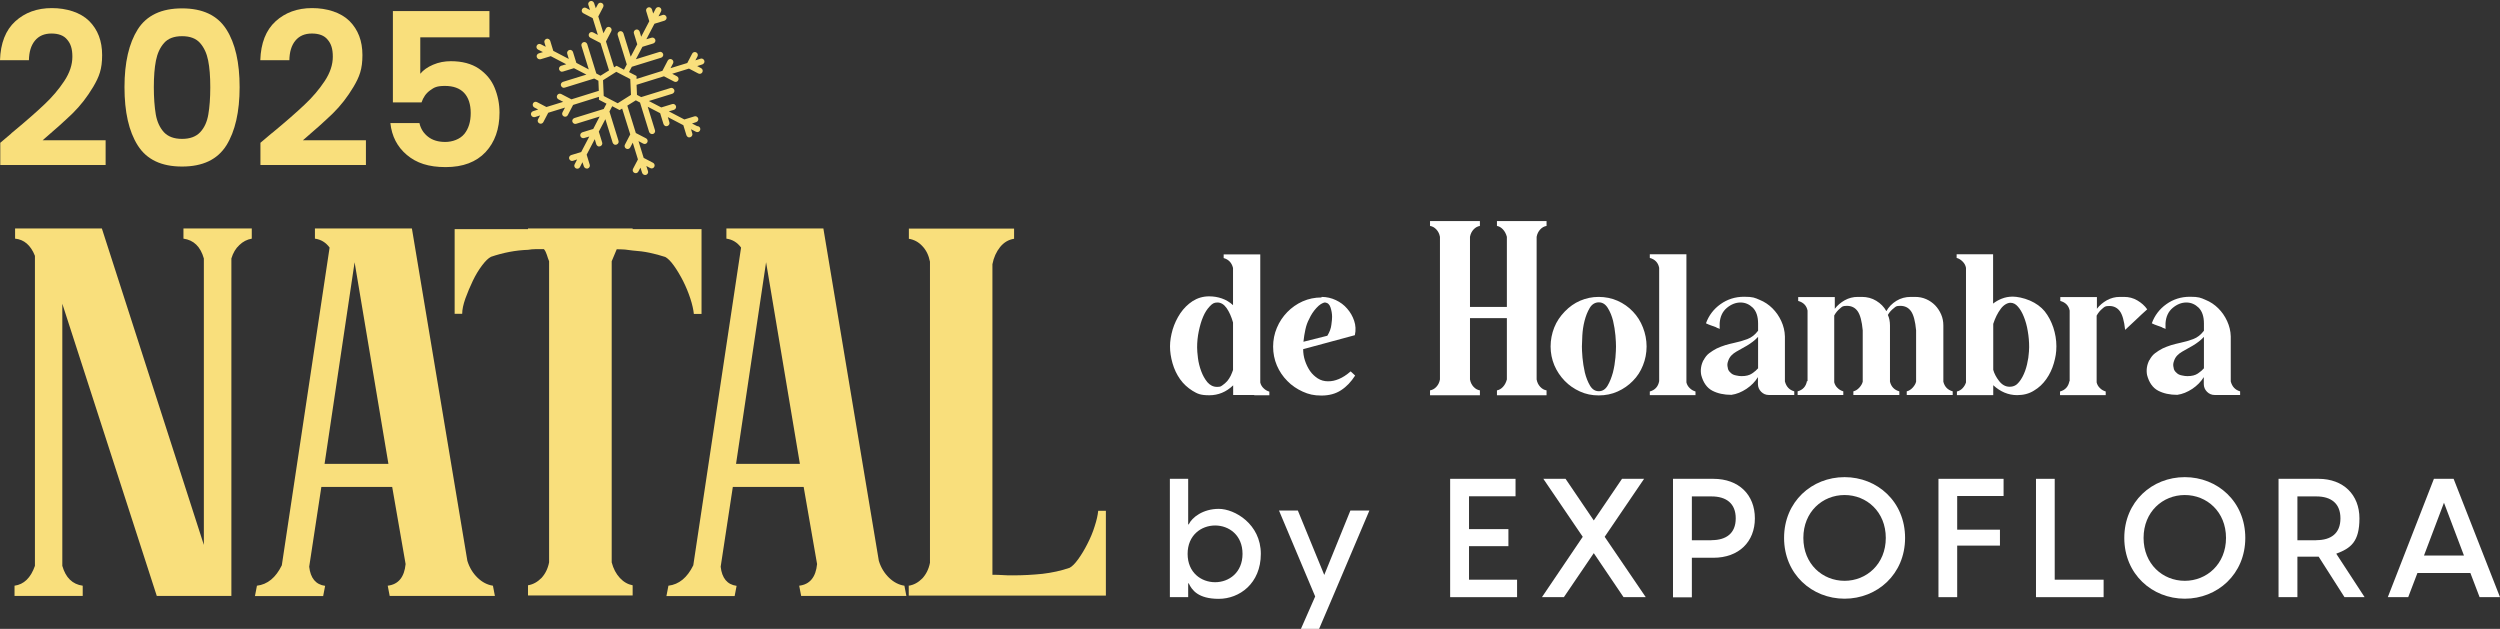
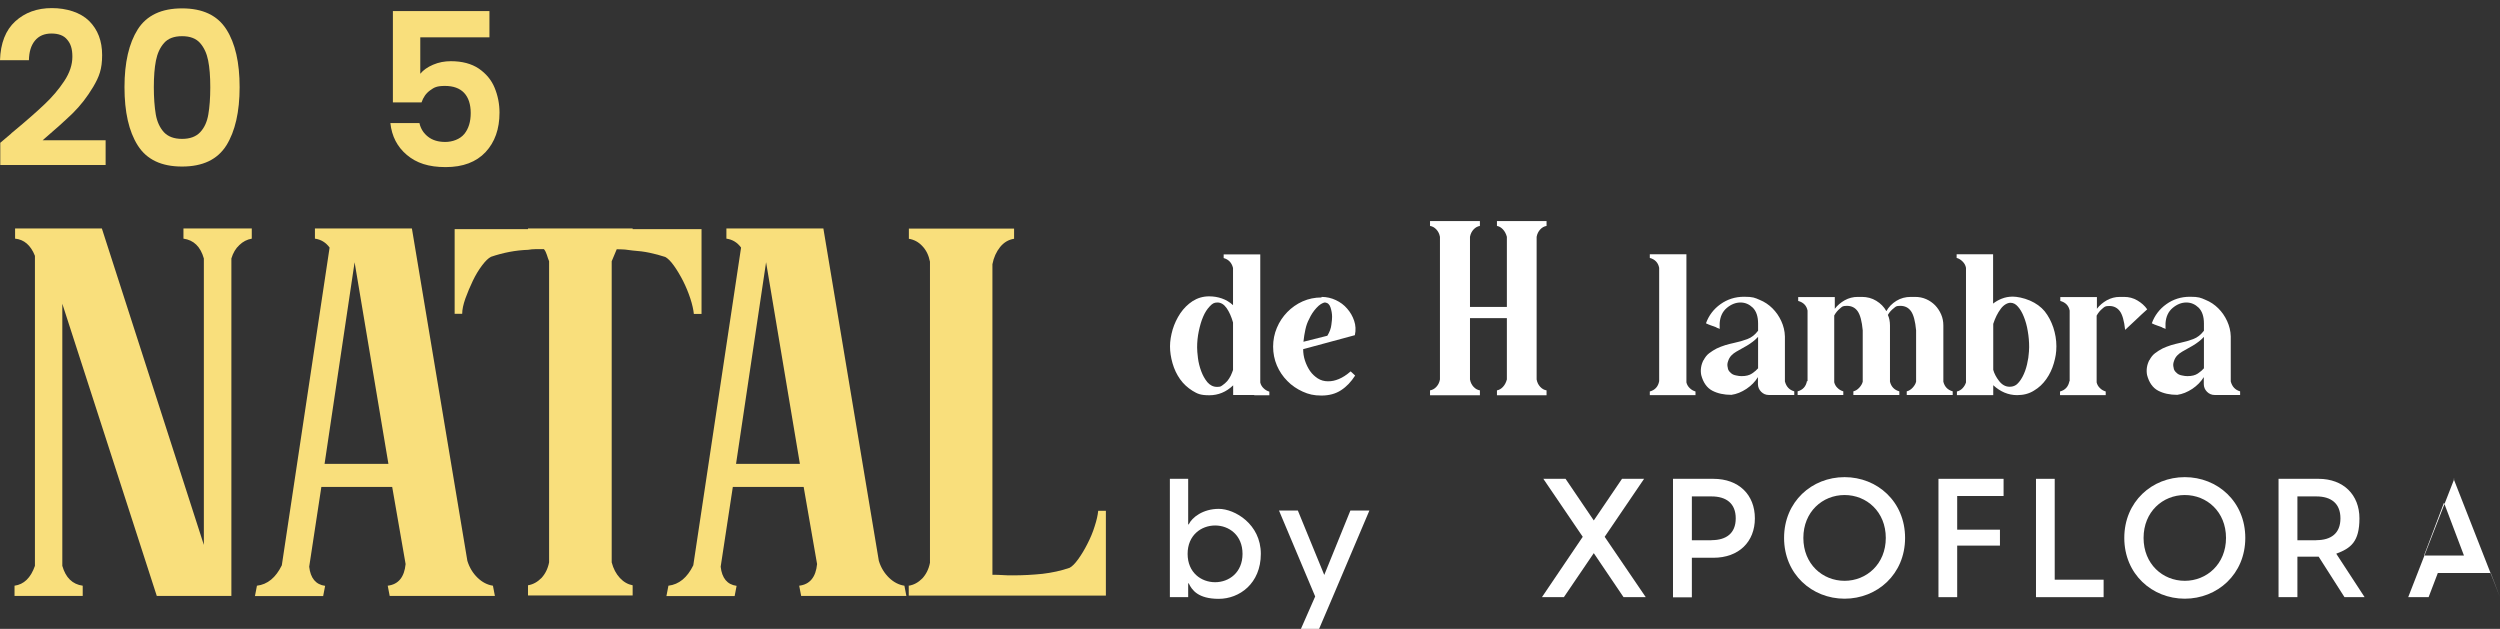
<svg xmlns="http://www.w3.org/2000/svg" id="Camada_1" version="1.1" viewBox="0 0 1789.3 450.1">
  <rect x="0" y="0" width="1789.3" height="450.1" fill="#333333" stroke="none" />
  <defs>
    <style>
      .st0 {
        fill: #f9df7c;
      }

      .st1 {
        fill: #fff;
      }
    </style>
  </defs>
  <g>
    <path class="st1" d="M850.4,342.7v32.6h.4c2.3-4.9,10.1-11.1,21.5-11.1s30.1,10.9,30.1,32.2-15.4,32.2-30.1,32.2-19.2-6.2-21.5-11.1h-.4v9.9h-13.1v-84.7h13.1ZM869.7,416.7c9.9,0,19.6-6.9,19.6-20.3s-9.7-20.3-19.6-20.3-19.7,6.9-19.7,20.3,9.7,20.3,19.7,20.3" />
    <polygon class="st1" points="941.3 426.9 915.4 365.4 928.9 365.4 947.8 411.5 966.5 365.4 980.1 365.4 953.8 427.4 944.1 450.1 931.1 450.1 941.3 426.9" />
-     <polygon class="st1" points="1037.9 342.7 1084.7 342.7 1084.7 355.2 1051.4 355.2 1051.4 378.7 1079.6 378.7 1079.6 390.9 1051.4 390.9 1051.4 414.9 1085.8 414.9 1085.8 427.4 1037.9 427.4 1037.9 342.7" />
    <polygon class="st1" points="1140.7 395.9 1119.3 427.4 1103.6 427.4 1132.8 384.2 1104.6 342.7 1120.5 342.7 1140.7 372.5 1160.9 342.7 1176.7 342.7 1148.5 384.2 1177.9 427.4 1162 427.4 1140.7 395.9" />
    <path class="st1" d="M1197.4,342.7h28.9c18.3,0,29.7,11.5,29.7,28.3s-11.5,28.2-29.7,28.2h-15.4v28.3h-13.5v-84.7ZM1225,386.6c10.4,0,17.3-4.8,17.3-15.6s-6.9-15.7-17.3-15.7h-14.1v31.4h14.1Z" />
    <path class="st1" d="M1276.9,385c0-26,19.9-43.5,43.3-43.5s43.3,17.5,43.3,43.5-20,43.5-43.3,43.5-43.3-17.5-43.3-43.5M1320.2,415.7c15.7,0,29.5-12,29.5-30.7s-13.7-30.7-29.5-30.7-29.5,12-29.5,30.7,13.7,30.7,29.5,30.7" />
    <polygon class="st1" points="1387.4 342.7 1434 342.7 1434 355 1400.8 355 1400.8 379.1 1431.4 379.1 1431.4 390.5 1400.8 390.5 1400.8 427.4 1387.4 427.4 1387.4 342.7" />
    <polygon class="st1" points="1457.2 342.7 1470.6 342.7 1470.6 414.9 1505.6 414.9 1505.6 427.4 1457.2 427.4 1457.2 342.7" />
    <path class="st1" d="M1520.4,385c0-26,19.9-43.5,43.3-43.5s43.3,17.5,43.3,43.5-20,43.5-43.3,43.5-43.3-17.5-43.3-43.5M1563.7,415.7c15.7,0,29.5-12,29.5-30.7s-13.7-30.7-29.5-30.7-29.5,12-29.5,30.7,13.7,30.7,29.5,30.7" />
    <path class="st1" d="M1659.6,398.4h-15.3v29h-13.5v-84.7h28.6c17.9,0,29.3,11.5,29.3,28.3s-6.2,21.4-16.6,25.3l20.3,31.1h-14.4l-18.5-29ZM1657.9,386.6c10.4,0,17.2-4.8,17.2-15.6s-6.8-15.7-17.2-15.7h-13.6v31.4h13.6Z" />
-     <path class="st1" d="M1756.1,342.7l33.2,84.7h-14.6l-6.6-17.3h-37.9l-6.6,17.3h-14.6l33-84.7h14ZM1763.5,397.6l-14.3-37.8-14.3,37.8h28.6Z" />
+     <path class="st1" d="M1756.1,342.7l33.2,84.7l-6.6-17.3h-37.9l-6.6,17.3h-14.6l33-84.7h14ZM1763.5,397.6l-14.3-37.8-14.3,37.8h28.6Z" />
    <path class="st1" d="M865.4,212.1c3.2,0,6.2.5,9.1,1.5,2.9,1,5.6,2.6,8,4.8v-26.6c-.9-3.7-3.1-6.1-6.7-7.1v-2.6h26.2v91.7c.4,1.6,1.2,3,2.4,4.1,1.2,1.2,2.5,1.9,4.1,2.4v2.6h-10.8v-.2h-15.1v-6.9c-5,4.8-10.7,7.1-17.1,7.1s-8.5-1.1-12-3.2c-3.5-2.2-6.5-4.9-8.9-8.3-2.4-3.4-4.2-7.2-5.4-11.4-1.2-4.2-1.8-8.2-1.8-12.1s.7-7.9,1.9-12.1c1.3-4.2,3.1-8,5.5-11.6,2.4-3.5,5.3-6.4,8.8-8.7,3.5-2.2,7.4-3.4,11.9-3.4M856.8,248.5c0,2,.2,4.6.6,7.8.4,3.2,1.2,6.3,2.3,9.3,1.1,3,2.6,5.7,4.4,7.9,1.9,2.2,4.2,3.4,6.9,3.4s2.8-.4,4-1.2c1.2-.8,2.3-1.8,3.4-3,1-1.2,1.8-2.5,2.5-3.9.6-1.4,1.2-2.7,1.6-4v-34c-1.2-4.2-2.7-7.6-4.6-10.3-1.9-2.7-4.1-4-6.6-4s-3.7.9-5.5,2.8c-1.8,1.9-3.4,4.3-4.7,7.4-1.3,3-2.3,6.5-3.1,10.3-.8,3.8-1.2,7.7-1.2,11.6" />
    <path class="st1" d="M945.9,212.5c3.6,0,7,.8,10.2,2.3,3.2,1.5,5.9,3.5,8.1,6.1,2.2,2.5,3.9,5.4,5,8.7,1.1,3.2,1.3,6.7.5,10.3l-37,10c0,2.7.4,5.5,1.3,8.2.9,2.7,2.1,5.2,3.6,7.4,1.5,2.2,3.4,3.9,5.5,5.3,2.2,1.4,4.6,2.1,7.4,2.1s5-.5,7.7-1.6c2.7-1.1,5.5-2.9,8.5-5.5.3.3.7.7,1.3,1.2.6.5,1.2,1.1,1.9,1.8-2.9,4.5-6.2,8-10.1,10.5-3.8,2.5-8.5,3.8-14,3.8s-9.2-.9-13.4-2.8c-4.2-1.9-7.9-4.4-11-7.6-3.2-3.2-5.7-6.9-7.5-11.1-1.8-4.2-2.7-8.8-2.7-13.5s.9-9.3,2.7-13.5c1.8-4.3,4.3-8,7.4-11.2,3.1-3.2,6.8-5.8,11-7.7,4.3-1.9,8.8-2.8,13.5-2.8M948.5,216.4c-2,.3-4.1,1.6-6.3,4-2.2,2.4-3.9,5-5.2,7.9-1.2,2.2-2.1,4.7-2.7,7.5-.6,2.8-1.1,5.7-1.4,8.8l17.1-4.3c1.6-2.6,2.6-5.2,2.9-7.9.4-2.7.5-4.6.5-5.7,0-2.2-.4-4.4-1.1-6.6-.7-2.2-2-3.4-3.9-3.6" />
    <path class="st1" d="M1023.5,282.9v-3.5c1.7-.3,3.2-1.1,4.5-2.5,1.3-1.4,2.2-3.1,2.6-5.3v-102.1c-.4-2.2-1.3-3.9-2.6-5.3-1.3-1.4-2.8-2.2-4.5-2.5v-3.5h35.7v3.5c-1.7.3-3.2,1.1-4.5,2.5-1.3,1.4-2.2,3.1-2.6,5.3v50.2h26.4v-50.2c-.6-2.2-1.5-3.9-2.8-5.3-1.3-1.4-2.7-2.2-4.3-2.5v-3.5h35.5v3.5c-1.7.3-3.2,1.1-4.5,2.5-1.3,1.4-2.2,3.1-2.6,5.3v102.1c.4,2.2,1.3,3.9,2.6,5.3,1.3,1.4,2.8,2.2,4.5,2.5v3.5h-35.5v-3.5c1.6-.3,3-1.1,4.3-2.5,1.3-1.4,2.2-3.1,2.8-5.3v-43.9h-26.4v43.9c.4,2.2,1.3,3.9,2.6,5.3,1.3,1.4,2.8,2.2,4.5,2.5v3.5h-35.7Z" />
-     <path class="st1" d="M1120,222.9c3.2-3.3,6.8-5.9,11-7.7,4.2-1.8,8.6-2.7,13.2-2.7s9.4.9,13.6,2.8c4.2,1.9,7.8,4.4,10.9,7.7,3.1,3.2,5.5,7,7.2,11.4,1.7,4.3,2.6,8.9,2.6,13.6s-.9,9.3-2.6,13.5c-1.7,4.3-4.1,8-7.2,11.1-3.1,3.2-6.7,5.7-10.9,7.6-4.2,1.9-8.7,2.8-13.6,2.8s-9.2-.9-13.4-2.8c-4.2-1.9-7.8-4.4-10.9-7.6-3.1-3.2-5.6-6.9-7.4-11.1-1.8-4.3-2.7-8.8-2.7-13.5s.9-9.3,2.6-13.6c1.7-4.3,4.3-8.1,7.6-11.5M1156.6,248c0-1.7-.1-4.4-.4-7.9-.3-3.5-.9-7-1.7-10.5-.9-3.5-2.1-6.5-3.8-9.2-1.7-2.7-3.8-4-6.4-4s-4.9,1.3-6.5,4c-1.6,2.7-2.8,5.7-3.7,9.2-.9,3.5-1.4,7-1.6,10.5-.2,3.5-.3,6.2-.3,7.9s.1,4.4.4,7.9c.3,3.5.9,7.1,1.7,10.7.9,3.6,2.1,6.7,3.7,9.4,1.6,2.7,3.7,4,6.3,4s4.7-1.3,6.3-4c1.6-2.7,2.8-5.8,3.8-9.4.9-3.6,1.5-7.2,1.8-10.7.3-3.5.4-6.2.4-7.9" />
    <path class="st1" d="M1180.8,182h26.2v91.7c.4,1.6,1.2,3,2.4,4.1,1.2,1.2,2.5,1.9,4.1,2.4v2.6h-32.7v-2.6c3.7-1,6-3.5,6.7-7.4v-81.1c-.7-3.7-3-6.1-6.7-7.1v-2.6Z" />
    <path class="st1" d="M1219.3,257.8c1-2,2.3-3.7,4-5,1.7-1.3,3.5-2.4,5.4-3.4,1.9-.9,4-1.7,6.2-2.4,2.2-.6,4.3-1.2,6.3-1.6,3.3-.7,6.5-1.6,9.4-2.7,3-1.1,5.5-3.1,7.7-6v-5.2c0-5-1.3-8.8-3.8-11.3-2.5-2.4-5.4-3.7-8.8-3.7s-6.7,1.3-9.8,3.9c-3.1,2.6-4.8,6.3-5.1,11v4.1c-.3-.3-.7-.5-1.2-.6-.5-.1-1-.4-1.4-.7-1.2-.4-2.3-.9-3.6-1.3-1.2-.4-2.4-.9-3.6-1.5,2-5.6,5.5-10.2,10.4-13.7,4.9-3.5,10.5-5.3,16.9-5.3s7.6.7,11.1,2.2c3.5,1.4,6.6,3.5,9.2,6.1,2.6,2.6,4.7,5.6,6.3,9.1,1.6,3.5,2.5,7.1,2.6,11v32.2c1,3.8,3.2,6.1,6.7,7.1v2.6h-18.2c-2.2,0-4-.8-5.5-2.3-1.5-1.5-2.3-3.4-2.3-5.5v-5c-2,3.3-4.8,6.1-8.2,8.4-3.5,2.3-7.1,3.8-10.8,4.3-5.3,0-9.9-1-13.7-3-3.8-2-6.5-5.8-7.9-11.2-.7-3.7-.1-7.4,1.7-10.8M1236.6,263.2c.1,1.4.9,2.7,2.4,3.9.7.7,1.9,1.3,3.5,1.6,1.6.4,3,.5,4.1.5,3,0,5.5-.6,7.4-1.9,1.9-1.3,3.3-2.5,4.3-3.7v-22.5c-2.3,2.5-5,4.5-8,6.3-3,1.7-5.6,3.2-7.6,4.3-1.3.7-2.5,1.7-3.6,2.8-1.1,1.2-1.8,2.5-2.3,4.1-.6,1.6-.6,3.1-.2,4.5" />
    <path class="st1" d="M1293.7,272.9v-50.6c-.7-3.6-3-5.9-6.7-6.9v-2.8h26.2v8.4c1.9-2.5,4.3-4.5,7.1-6.1,2.9-1.6,6-2.4,9.3-2.4h3c3.7,0,7.2.9,10.3,2.8,3.1,1.9,5.5,4.3,7.2,7.4,1.7-3,4.1-5.5,7.2-7.4,3.1-1.9,6.5-2.8,10.3-2.8h3c2.9,0,5.5.5,8,1.6,2.5,1.1,4.6,2.6,6.4,4.4,1.8,1.9,3.2,4,4.3,6.5,1.1,2.5,1.6,5.1,1.6,8v40.2c.9,3.6,3.1,5.9,6.7,6.9v2.6h-32.9v-2.6c1.6-.4,3-1.3,4.2-2.6,1.2-1.3,2.1-2.7,2.5-4.3v-36.8c-.6-6.5-1.8-11-3.6-13.6-1.8-2.6-4.4-3.9-7.7-3.9s-3.2.6-4.8,1.8c-1.6,1.2-3,2.8-4.1,4.7,1,2.2,1.5,4.7,1.5,7.6v40.2c.9,3.6,3.1,5.9,6.7,6.9v2.6h-32.9v-2.6c1.6-.4,3-1.3,4.2-2.6,1.2-1.3,2.1-2.7,2.5-4.3v-36.8c-.6-6.5-1.8-11-3.6-13.6-1.8-2.6-4.4-3.9-7.7-3.9s-3.4.6-5,1.9c-1.6,1.3-3,3-4.1,5v47.8c.4,1.6,1.2,3,2.4,4.1,1.2,1.2,2.5,1.9,4.1,2.4v2.6h-32.7v-2.6c3.7-1,6-3.5,6.7-7.4" />
    <path class="st1" d="M1426.5,182v35.3c1.6-1.3,3.6-2.5,6.1-3.5,2.5-1,5.1-1.5,8-1.5s7.8.9,12.2,2.8c4.4,1.9,8,4.5,10.7,7.8,2.6,3.3,4.6,7.1,6.1,11.5,1.4,4.3,2.2,8.8,2.2,13.4s-.6,7.9-1.8,12.1c-1.2,4.2-3,8-5.4,11.4-2.4,3.4-5.3,6.2-8.9,8.3-3.5,2.2-7.5,3.2-12,3.2-6.3,0-12-2.4-17.1-7.1v7.1h-26v-2.6c1.6-.4,3-1.2,4.1-2.4,1.1-1.2,1.9-2.5,2.4-4.1v-82c-.3-1.7-1.1-3.2-2.4-4.5-1.3-1.3-2.7-2.2-4.3-2.6v-2.6h26.2ZM1452.3,248.5c0-3.9-.3-7.7-1-11.6-.6-3.8-1.6-7.2-2.8-10.2-1.2-3-2.6-5.4-4.2-7.2-1.6-1.9-3.4-2.8-5.4-2.8s-4.8,1.4-6.9,4.3c-2.2,2.9-4,6.5-5.4,10.8v32.9c.7,2.6,2.1,5.3,4.2,8,2.1,2.7,4.6,4.1,7.5,4.1s5-1.1,6.8-3.4c1.8-2.2,3.2-4.9,4.3-7.9,1.1-3,1.8-6.2,2.3-9.4.4-3.2.6-5.8.6-7.7" />
    <path class="st1" d="M1481.3,272.9v-50.6c-.7-3.6-3-5.9-6.7-6.9v-2.8h26.2v8.4c1.9-2.5,4.3-4.5,7.1-6.1,2.9-1.6,6-2.4,9.3-2.4h3c3.5,0,6.6.8,9.5,2.5,2.9,1.7,5.3,3.8,7.1,6.4-2.6,2.3-5.3,4.8-8.2,7.6-2.9,2.7-5.4,5.1-7.6,7.1-.7-6.5-2-11-3.8-13.4-1.8-2.4-4.3-3.7-7.5-3.7s-3.4.6-5,1.9c-1.6,1.3-3,3-4.1,5v47.8c.4,1.6,1.2,3,2.4,4.1,1.2,1.2,2.5,1.9,4.1,2.4v2.6h-32.7v-2.6c3.7-1,6-3.5,6.7-7.4" />
    <path class="st1" d="M1538.4,257.8c1-2,2.3-3.7,4-5,1.7-1.3,3.5-2.4,5.4-3.4,1.9-.9,4-1.7,6.2-2.4,2.2-.6,4.3-1.2,6.3-1.6,3.3-.7,6.5-1.6,9.4-2.7,3-1.1,5.5-3.1,7.7-6v-5.2c0-5-1.3-8.8-3.8-11.3-2.5-2.4-5.4-3.7-8.8-3.7s-6.7,1.3-9.8,3.9c-3.1,2.6-4.8,6.3-5.1,11v4.1c-.3-.3-.7-.5-1.2-.6-.5-.1-1-.4-1.4-.7-1.2-.4-2.3-.9-3.6-1.3-1.2-.4-2.4-.9-3.6-1.5,2-5.6,5.5-10.2,10.4-13.7,4.9-3.5,10.5-5.3,16.9-5.3s7.6.7,11.1,2.2c3.5,1.4,6.6,3.5,9.2,6.1,2.6,2.6,4.7,5.6,6.3,9.1,1.6,3.5,2.5,7.1,2.6,11v32.2c1,3.8,3.2,6.1,6.7,7.1v2.6h-18.2c-2.2,0-4-.8-5.5-2.3-1.5-1.5-2.3-3.4-2.3-5.5v-5c-2,3.3-4.8,6.1-8.2,8.4-3.5,2.3-7.1,3.8-10.8,4.3-5.3,0-9.9-1-13.7-3-3.8-2-6.5-5.8-7.9-11.2-.7-3.7-.1-7.4,1.7-10.8M1555.7,263.2c.1,1.4.9,2.7,2.4,3.9.7.7,1.9,1.3,3.5,1.6,1.6.4,3,.5,4.1.5,3,0,5.5-.6,7.4-1.9,1.9-1.3,3.3-2.5,4.3-3.7v-22.5c-2.3,2.5-5,4.5-8,6.3-3,1.7-5.6,3.2-7.6,4.3-1.3.7-2.5,1.7-3.6,2.8-1.1,1.2-1.8,2.5-2.3,4.1-.6,1.6-.6,3.1-.2,4.5" />
    <path class="st0" d="M10.4,419.2c6.7-.9,11.6-5.6,14.6-14.2v-221.9c-3-7.6-7.8-11.7-14.2-12.3v-7.3h62.1l73,226.5v-205c-2.4-8.5-7.3-13.2-14.6-14.2v-7.3h48.9v7.3c-3.4.6-6.3,2.1-8.9,4.6-2.6,2.4-4.5,5.6-5.7,9.6v241.5h-53.4L44.6,217.4v187.6c2.4,8.5,7.3,13.2,14.6,14.2v7.3H10.4v-7.3Z" />
    <path class="st0" d="M182.5,426.5l1.4-7.3c7.6-.9,13.5-5.8,17.8-14.6l34.2-227.4c-2.7-3.7-6.2-5.8-10.5-6.4v-7.3h69.4l39.7,237.9c1.5,4.9,4,8.9,7.3,12.1,3.3,3.2,7,5.1,11,5.7l1.4,7.3h-75.3l-1.4-7.3c7.6-.9,11.9-6.1,12.8-15.5l-9.6-55.2h-50.7l-8.7,57.1c.9,8.2,4.7,12.8,11.4,13.7l-1.4,7.3h-48.9ZM232.3,332h45.7l-24.2-144.3-21.5,144.3Z" />
    <path class="st0" d="M325.4,224.7v-60.7h52.5v-.5h74.9v.5h49.3v60.7h-5.5c-.3-3-1.1-6.7-2.5-11-1.4-4.3-3.1-8.4-5.2-12.6-2.1-4.1-4.3-7.8-6.6-11-2.3-3.2-4.3-5.2-6.2-6.2-3.7-1.2-7.4-2.2-11.2-3-3.8-.8-7.8-1.3-12.1-1.6-1.8-.3-3.7-.5-5.5-.7-1.8-.1-3.8-.2-5.9-.2-.6,1.5-1.2,3-1.8,4.3-.6,1.4-1.2,2.8-1.8,4.3v215.5c1.2,4.6,3.2,8.3,5.9,11.2,2.7,2.9,5.8,4.6,9.1,5.2v7.3h-74.9v-7.3c3.7-.6,6.8-2.4,9.6-5.2,2.7-2.9,4.6-6.6,5.5-11.2v-215.5c-.6-1.5-1.1-3-1.6-4.6-.5-1.5-1.1-2.9-2.1-4.1h-5.7c-2,0-3.9.2-5.7.5-8.8.3-17.7,2-26.5,5-1.8.9-4,3-6.4,6.2-2.4,3.2-4.6,6.8-6.6,11-2,4.1-3.7,8.3-5.3,12.6-1.5,4.3-2.3,7.9-2.3,11h-5.5Z" />
    <path class="st0" d="M477,426.5l1.4-7.3c7.6-.9,13.5-5.8,17.8-14.6l34.2-227.4c-2.7-3.7-6.2-5.8-10.5-6.4v-7.3h69.4l39.7,237.9c1.5,4.9,4,8.9,7.3,12.1,3.3,3.2,7,5.1,11,5.7l1.4,7.3h-75.3l-1.4-7.3c7.6-.9,11.9-6.1,12.8-15.5l-9.6-55.2h-50.7l-8.7,57.1c.9,8.2,4.7,12.8,11.4,13.7l-1.4,7.3h-48.9ZM526.8,332h45.7l-24.2-144.3-21.5,144.3Z" />
    <path class="st0" d="M650.5,419.2c3.7-.6,6.8-2.4,9.6-5.2,2.7-2.9,4.6-6.6,5.5-11.2v-215.5c-.9-4.6-2.7-8.3-5.5-11.2-2.7-2.9-5.9-4.6-9.6-5.2v-7.3h75.3v7.3c-4,.6-7.3,2.6-10,5.9-2.7,3.4-4.6,7.5-5.5,12.3v222.3c2.4,0,4.9,0,7.3.2,2.4.2,4.9.2,7.3.2,7.3,0,14.4-.4,21.2-1.1,6.8-.8,13.3-2.2,19.4-4.3,1.8-.9,3.9-3,6.2-6.2,2.3-3.2,4.5-6.8,6.6-11,2.1-4.1,3.9-8.3,5.2-12.6,1.4-4.3,2.2-7.9,2.5-11h5.5v60.7h-141.1v-7.3Z" />
  </g>
  <g>
    <path class="st0" d="M8.1,95.4c9.8-8.1,17.6-14.9,23.4-20.4,5.8-5.4,10.6-11.1,14.5-17,3.9-5.9,5.8-11.7,5.8-17.4s-1.2-9.3-3.7-12.2c-2.4-3-6.2-4.4-11.3-4.4s-9,1.7-11.8,5.1c-2.8,3.4-4.2,8.1-4.3,14H0c.4-12.2,4-21.5,10.9-27.8,6.9-6.3,15.6-9.5,26.2-9.5s20.5,3.1,26.7,9.2c6.2,6.2,9.3,14.3,9.3,24.4s-2.1,15.5-6.4,22.8c-4.3,7.2-9.2,13.5-14.7,18.9-5.5,5.3-12.7,11.8-21.5,19.3h45.1v17.7H.2v-15.9l7.9-6.7Z" />
    <path class="st0" d="M98.6,21c6.4-10,16.9-15,31.7-15s25.3,5,31.7,15c6.4,10,9.5,23.8,9.5,41.4s-3.2,31.6-9.5,41.7c-6.4,10.1-16.9,15.1-31.7,15.1s-25.3-5-31.7-15.1c-6.4-10.1-9.5-24-9.5-41.7s3.2-31.4,9.5-41.4ZM149,43.4c-1-5.1-2.9-9.3-5.8-12.6-2.9-3.3-7.2-4.9-12.9-4.9s-10,1.6-12.9,4.9c-2.9,3.3-4.8,7.5-5.8,12.6-1,5.1-1.5,11.5-1.5,19s.5,14.2,1.4,19.5c.9,5.2,2.9,9.5,5.8,12.7,3,3.2,7.3,4.8,13,4.8s10-1.6,13-4.8c3-3.2,4.9-7.4,5.8-12.7.9-5.2,1.4-11.7,1.4-19.5s-.5-13.9-1.5-19Z" />
-     <path class="st0" d="M194.5,95.4c9.8-8.1,17.6-14.9,23.4-20.4,5.8-5.4,10.6-11.1,14.5-17,3.9-5.9,5.8-11.7,5.8-17.4s-1.2-9.3-3.7-12.2c-2.4-3-6.2-4.4-11.3-4.4s-9,1.7-11.8,5.1c-2.8,3.4-4.2,8.1-4.3,14h-20.8c.4-12.2,4-21.5,10.9-27.8,6.9-6.3,15.6-9.5,26.2-9.5s20.5,3.1,26.7,9.2c6.2,6.2,9.3,14.3,9.3,24.4s-2.1,15.5-6.4,22.8c-4.3,7.2-9.2,13.5-14.7,18.9-5.5,5.3-12.7,11.8-21.5,19.3h45.1v17.7h-75.5v-15.9l7.9-6.7Z" />
    <path class="st0" d="M350.3,26.7h-49.5v26.1c2.1-2.6,5.2-4.8,9.2-6.5,4-1.7,8.2-2.5,12.7-2.5,8.1,0,14.8,1.8,20,5.3,5.2,3.6,9,8.1,11.3,13.7,2.3,5.6,3.5,11.5,3.5,17.8,0,11.7-3.3,21.1-10,28.3-6.7,7.1-16.2,10.7-28.5,10.7s-20.9-2.9-27.8-8.7c-6.9-5.8-10.8-13.4-11.8-22.8h20.8c.9,4.1,3,7.3,6.2,9.8s7.3,3.7,12.3,3.7,10.5-1.9,13.6-5.7c3.1-3.8,4.6-8.8,4.6-15s-1.6-11.1-4.7-14.4c-3.1-3.3-7.7-5-13.7-5s-7.8,1.1-10.7,3.2c-2.9,2.1-4.9,5-6.1,8.6h-20.5V7.9h69.1v18.8Z" />
  </g>
-   <path class="st0" d="M498.8,90.2l-3.5-1.8,3-1c1.1-.4,1.8-1.6,1.4-2.7s-1.6-1.8-2.7-1.4l-7.2,2.2-11.1-5.8,3.7-1.1c1.1-.4,1.8-1.6,1.4-2.7s-1.6-1.8-2.7-1.4l-7.8,2.4-8.9-4.6,16.8-5.2c1.1-.4,1.8-1.6,1.4-2.7-.4-1.1-1.6-1.8-2.7-1.4l-21,6.5-3-1.6-.3-7.2,19.6-6.1,7.3,3.8c1.1.6,2.4.1,2.9-.9.6-1.1.1-2.4-.9-2.9l-3.4-1.8,12-3.7,6.7,3.5c1.1.6,2.4.1,2.9-.9.6-1.1.1-2.4-.9-2.9l-2.8-1.5,3.7-1.2c1.1-.4,1.8-1.6,1.4-2.7s-1.6-1.8-2.7-1.4l-3.7,1.2,1.5-2.8c.6-1.1.1-2.4-.9-2.9-1.1-.6-2.4-.1-2.9.9l-3.5,6.7-12,3.7,1.8-3.4c.6-1.1.1-2.4-.9-2.9-1.1-.6-2.4-.1-2.9.9l-3.8,7.3-18.5,5.8v-2.1c0,0-5.4-2.8-5.4-2.8l2-3.8,21-6.5c1.1-.4,1.8-1.6,1.4-2.7-.4-1.1-1.6-1.8-2.7-1.4l-16.8,5.2,4.7-8.9,7.8-2.4c1.1-.4,1.8-1.6,1.4-2.7-.4-1.1-1.6-1.8-2.7-1.4l-3.7,1.1,5.8-11.1,7.2-2.2c1.1-.4,1.8-1.6,1.4-2.7-.4-1.1-1.6-1.8-2.7-1.4l-3,1,1.8-3.5c.6-1.1.1-2.4-.9-2.9s-2.4-.1-2.9.9l-1.8,3.5-.9-3c-.4-1.1-1.6-1.8-2.7-1.4s-1.8,1.6-1.4,2.7l2.2,7.2-5.8,11.1-1.1-3.7c-.4-1.1-1.6-1.8-2.7-1.4-1.1.4-1.8,1.6-1.4,2.7l2.4,7.8-4.7,8.9-5.2-16.8c-.4-1.1-1.6-1.8-2.7-1.4-1.1.4-1.8,1.6-1.4,2.7l6.5,21-2,3.8-5.3-2.8-1.8,1.1-5.8-18.5,3.8-7.3c.6-1.1.1-2.4-.9-2.9-1.1-.6-2.4-.1-2.9.9l-1.8,3.4-3.7-12,3.5-6.7c.6-1.1.1-2.4-.9-2.9-1.1-.6-2.4-.1-2.9.9l-1.5,2.8-1.2-3.7c-.4-1.1-1.6-1.8-2.7-1.4-1.1.4-1.8,1.6-1.4,2.7l1.2,3.7-2.8-1.5c-1.1-.6-2.4-.1-2.9.9-.6,1.1-.1,2.4.9,2.9l6.7,3.5,3.7,12-3.4-1.8c-1.1-.6-2.4-.1-2.9.9-.6,1.1-.1,2.4.9,2.9l7.3,3.8,6.1,19.6-6.1,3.8-3-1.6-6.5-21c-.4-1.1-1.6-1.8-2.7-1.4-1.1.4-1.8,1.6-1.4,2.7l5.2,16.8-8.9-4.7-2.4-7.8c-.4-1.1-1.6-1.8-2.7-1.4-1.1.4-1.8,1.6-1.4,2.7l1.1,3.7-11.1-5.8-2.2-7.2c-.4-1.1-1.6-1.8-2.7-1.4s-1.8,1.6-1.4,2.7l.9,3-3.5-1.8c-1.1-.6-2.4-.1-2.9.9-.6,1.1-.1,2.4.9,2.9l3.5,1.8-3,.9c-1.1.4-1.8,1.6-1.4,2.7.2.6.6,1,1.1,1.3.5.3,1.1.3,1.7.2l7.2-2.2,11.1,5.8-3.7,1.1c-1.1.4-1.8,1.6-1.4,2.7.2.6.6,1,1.1,1.3.5.3,1.1.3,1.7.1l7.8-2.4,8.9,4.6-16.8,5.2c-1.1.4-1.8,1.6-1.4,2.7.2.6.6,1,1.1,1.3.5.3,1.1.3,1.7.1l21-6.5,3,1.6.3,7.2-19.6,6.1-7.3-3.8c-1.1-.6-2.4-.1-2.9.9-.6,1.1-.1,2.4.9,2.9l3.4,1.8-12,3.7-6.7-3.5c-1.1-.6-2.4-.1-2.9.9s-.1,2.4.9,2.9l2.8,1.5-3.7,1.2c-1.1.4-1.8,1.6-1.4,2.7.2.6.6,1,1.1,1.3.5.3,1.1.3,1.7.2l3.7-1.2-1.5,2.8c-.6,1.1-.1,2.4.9,2.9,1.1.6,2.4.1,2.9-.9l3.5-6.7,12-3.7-1.8,3.4c-.6,1.1-.1,2.4.9,2.9,1.1.6,2.4.1,2.9-.9l3.8-7.3,18.5-5.8v2.1c0,0,5.4,2.8,5.4,2.8l-2,3.8-21,6.5c-1.1.4-1.8,1.6-1.4,2.7s1.6,1.8,2.7,1.4l16.8-5.2-4.6,8.9-7.8,2.4c-1.1.4-1.8,1.6-1.4,2.7s1.6,1.8,2.7,1.4l3.7-1.1-5.8,11.1-7.2,2.2c-1.1.4-1.8,1.6-1.4,2.7.4,1.1,1.6,1.8,2.7,1.4l3-1-1.8,3.5c-.6,1.1-.1,2.4.9,2.9,1.1.6,2.4.1,2.9-.9l1.8-3.5,1,3c.2.6.6,1,1.1,1.3.5.3,1.1.3,1.7.2,1.1-.4,1.8-1.6,1.4-2.7l-2.2-7.2,5.8-11.1,1.1,3.7c.2.6.6,1,1.1,1.3.5.3,1.1.3,1.7.1,1.1-.4,1.8-1.6,1.4-2.7l-2.4-7.8,4.7-8.9,5.2,16.8c.2.6.6,1,1.1,1.3.5.3,1.1.3,1.7.1,1.1-.4,1.8-1.6,1.4-2.7l-6.5-21,2-3.8,5.3,2.8,1.8-1.1,5.8,18.5-3.8,7.3c-.6,1.1-.1,2.4.9,2.9,1.1.6,2.4.1,2.9-.9l1.8-3.4,3.7,12-3.5,6.7c-.6,1.1-.1,2.4.9,2.9,1.1.6,2.4.1,2.9-.9l1.5-2.8,1.2,3.7c.2.6.6,1,1.1,1.3.5.3,1.1.3,1.7.2,1.1-.4,1.8-1.6,1.4-2.7l-1.2-3.7,2.8,1.5c1.1.6,2.4.1,2.9-.9.6-1.1.1-2.4-.9-2.9l-6.7-3.5-3.7-12,3.4,1.8c1.1.6,2.4.1,2.9-.9.6-1.1.1-2.4-.9-2.9l-7.3-3.8-6.1-19.6,6.1-3.8,3,1.6,6.5,21c.2.6.6,1,1.1,1.3.5.3,1.1.3,1.7.2,1.1-.4,1.8-1.6,1.4-2.7l-5.2-16.8,8.9,4.6,2.4,7.8c.2.6.6,1,1.1,1.3.5.3,1.1.3,1.7.1,1.1-.4,1.8-1.6,1.4-2.7l-1.1-3.7,11.1,5.8,2.2,7.2c.2.6.6,1,1.1,1.3.5.3,1.1.3,1.7.1,1.1-.4,1.8-1.6,1.4-2.7l-.9-3,3.5,1.8c1.1.6,2.4.1,2.9-.9.6-1.1.1-2.4-.9-2.9M442.1,73.9l-10-5.2-.5-11.3,9.5-6,10,5.2.5,11.3-9.5,6Z" />
</svg>